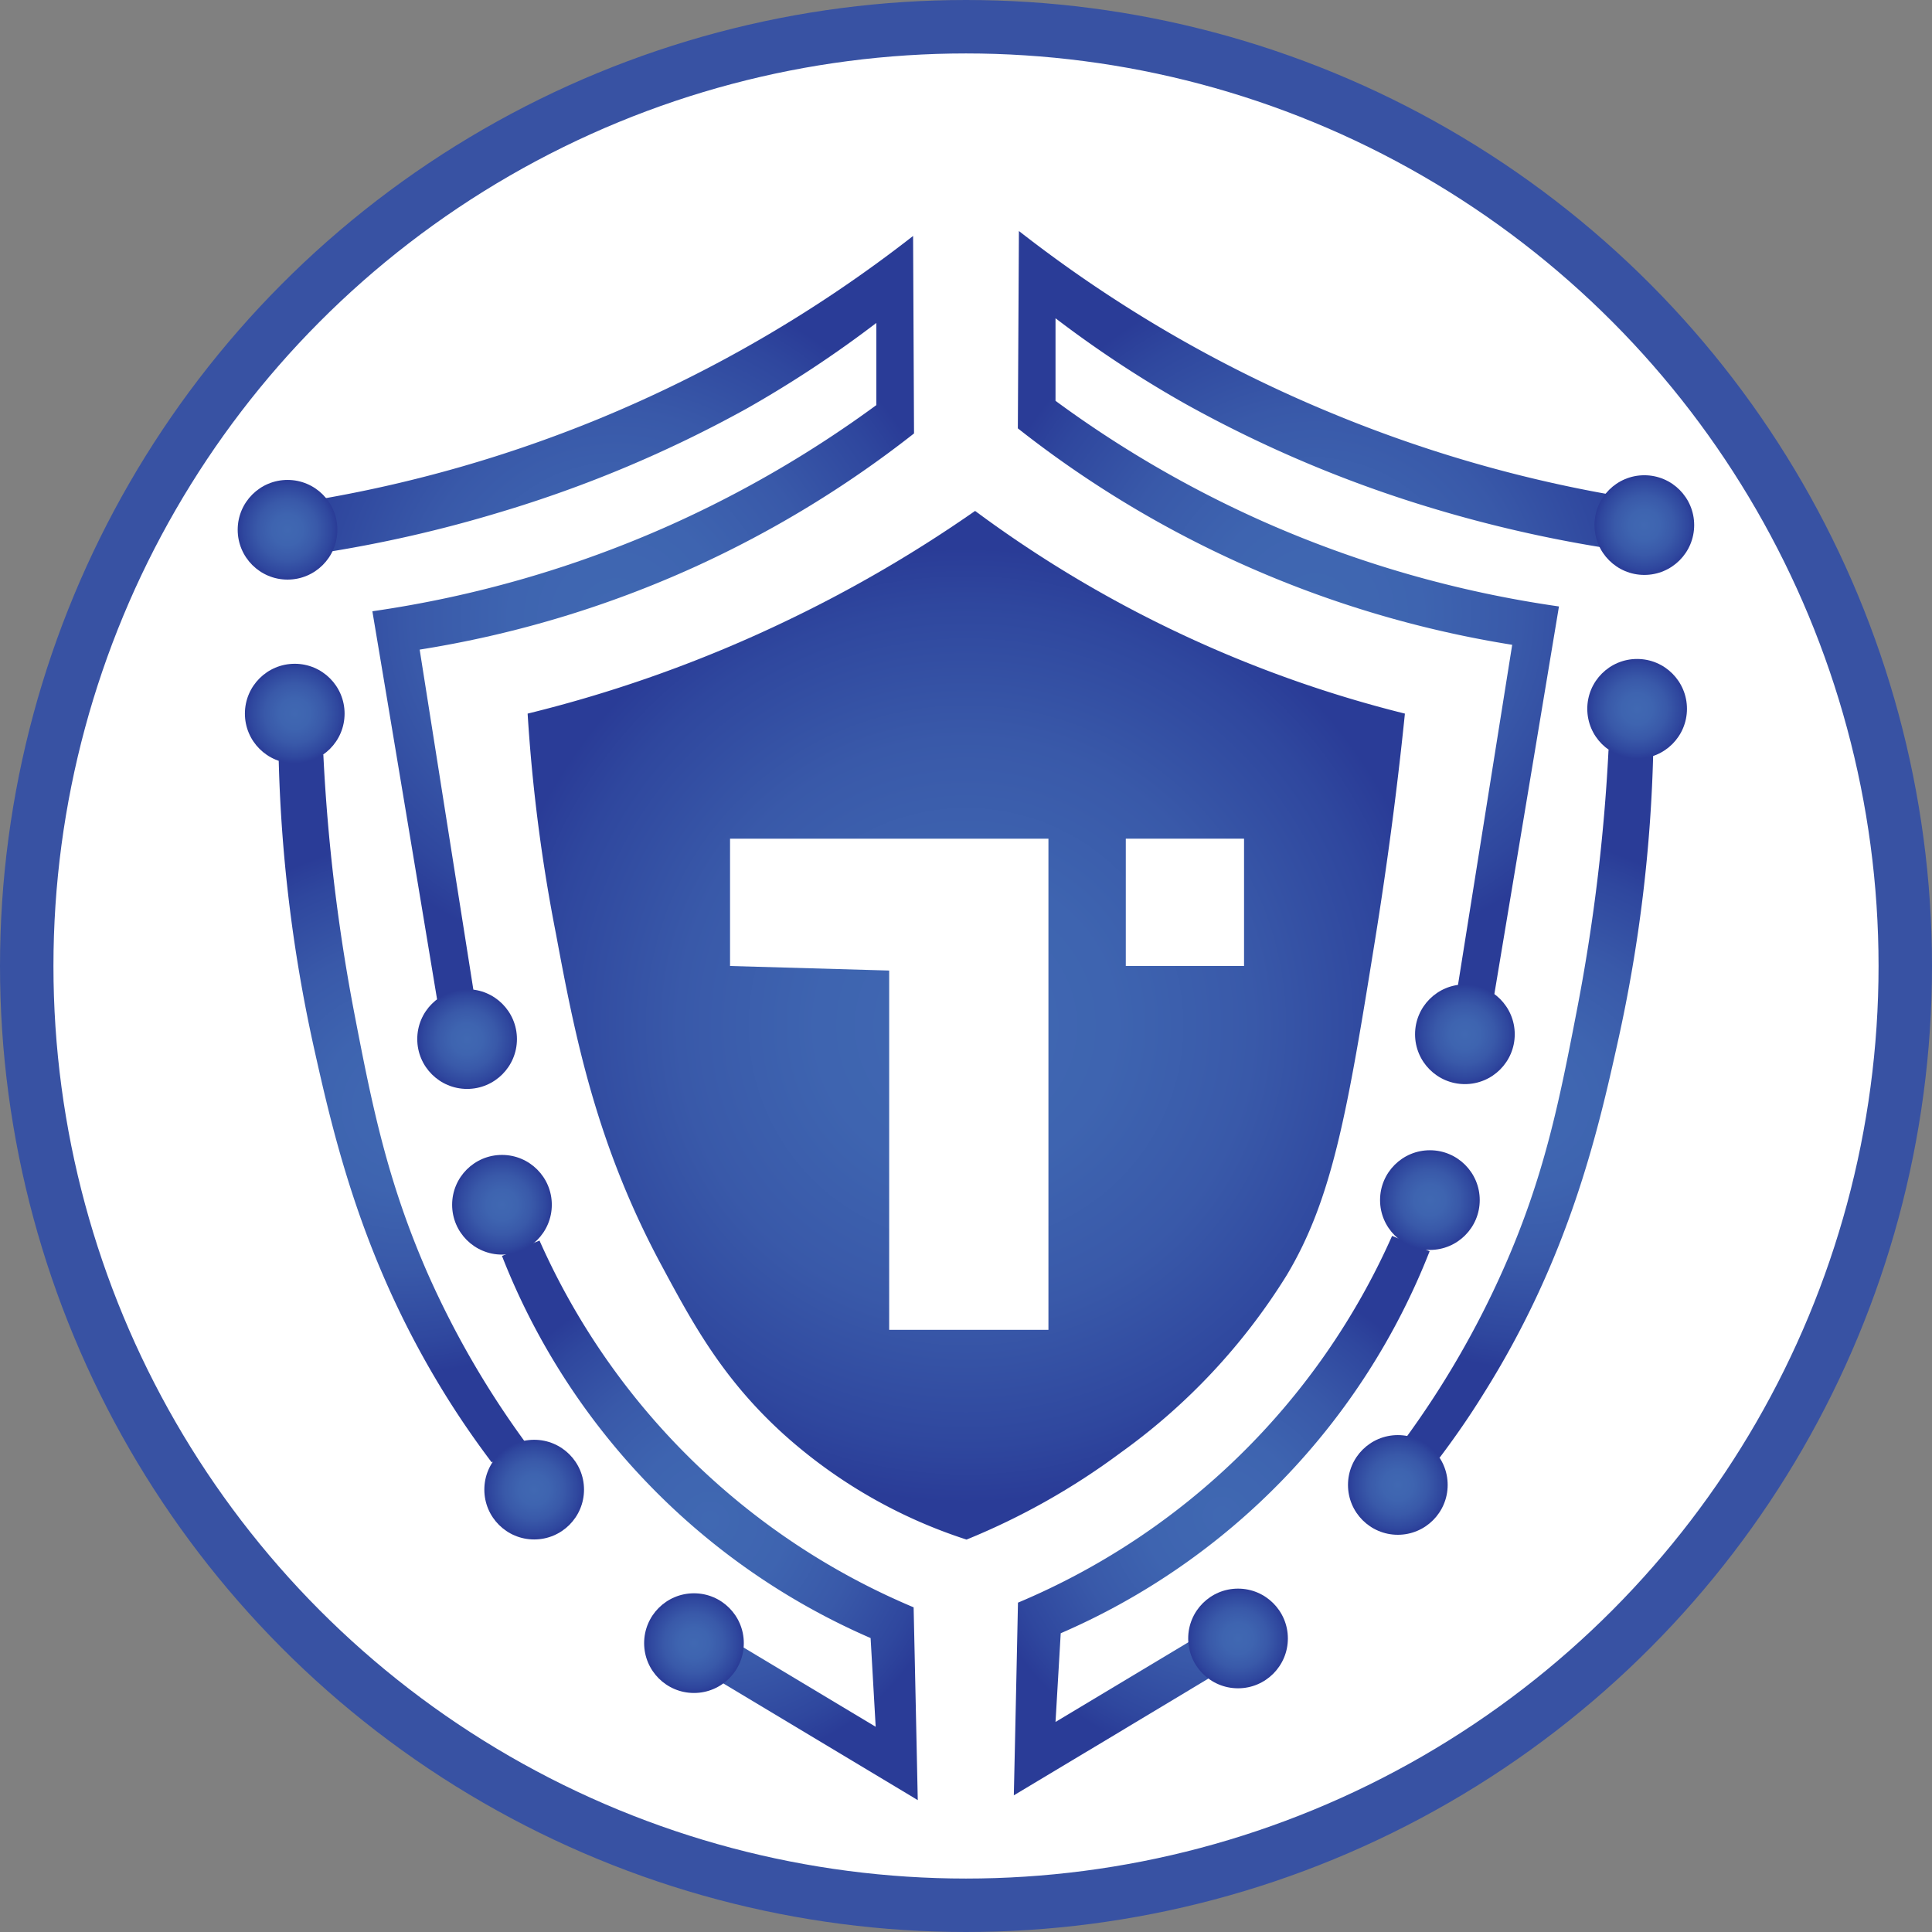
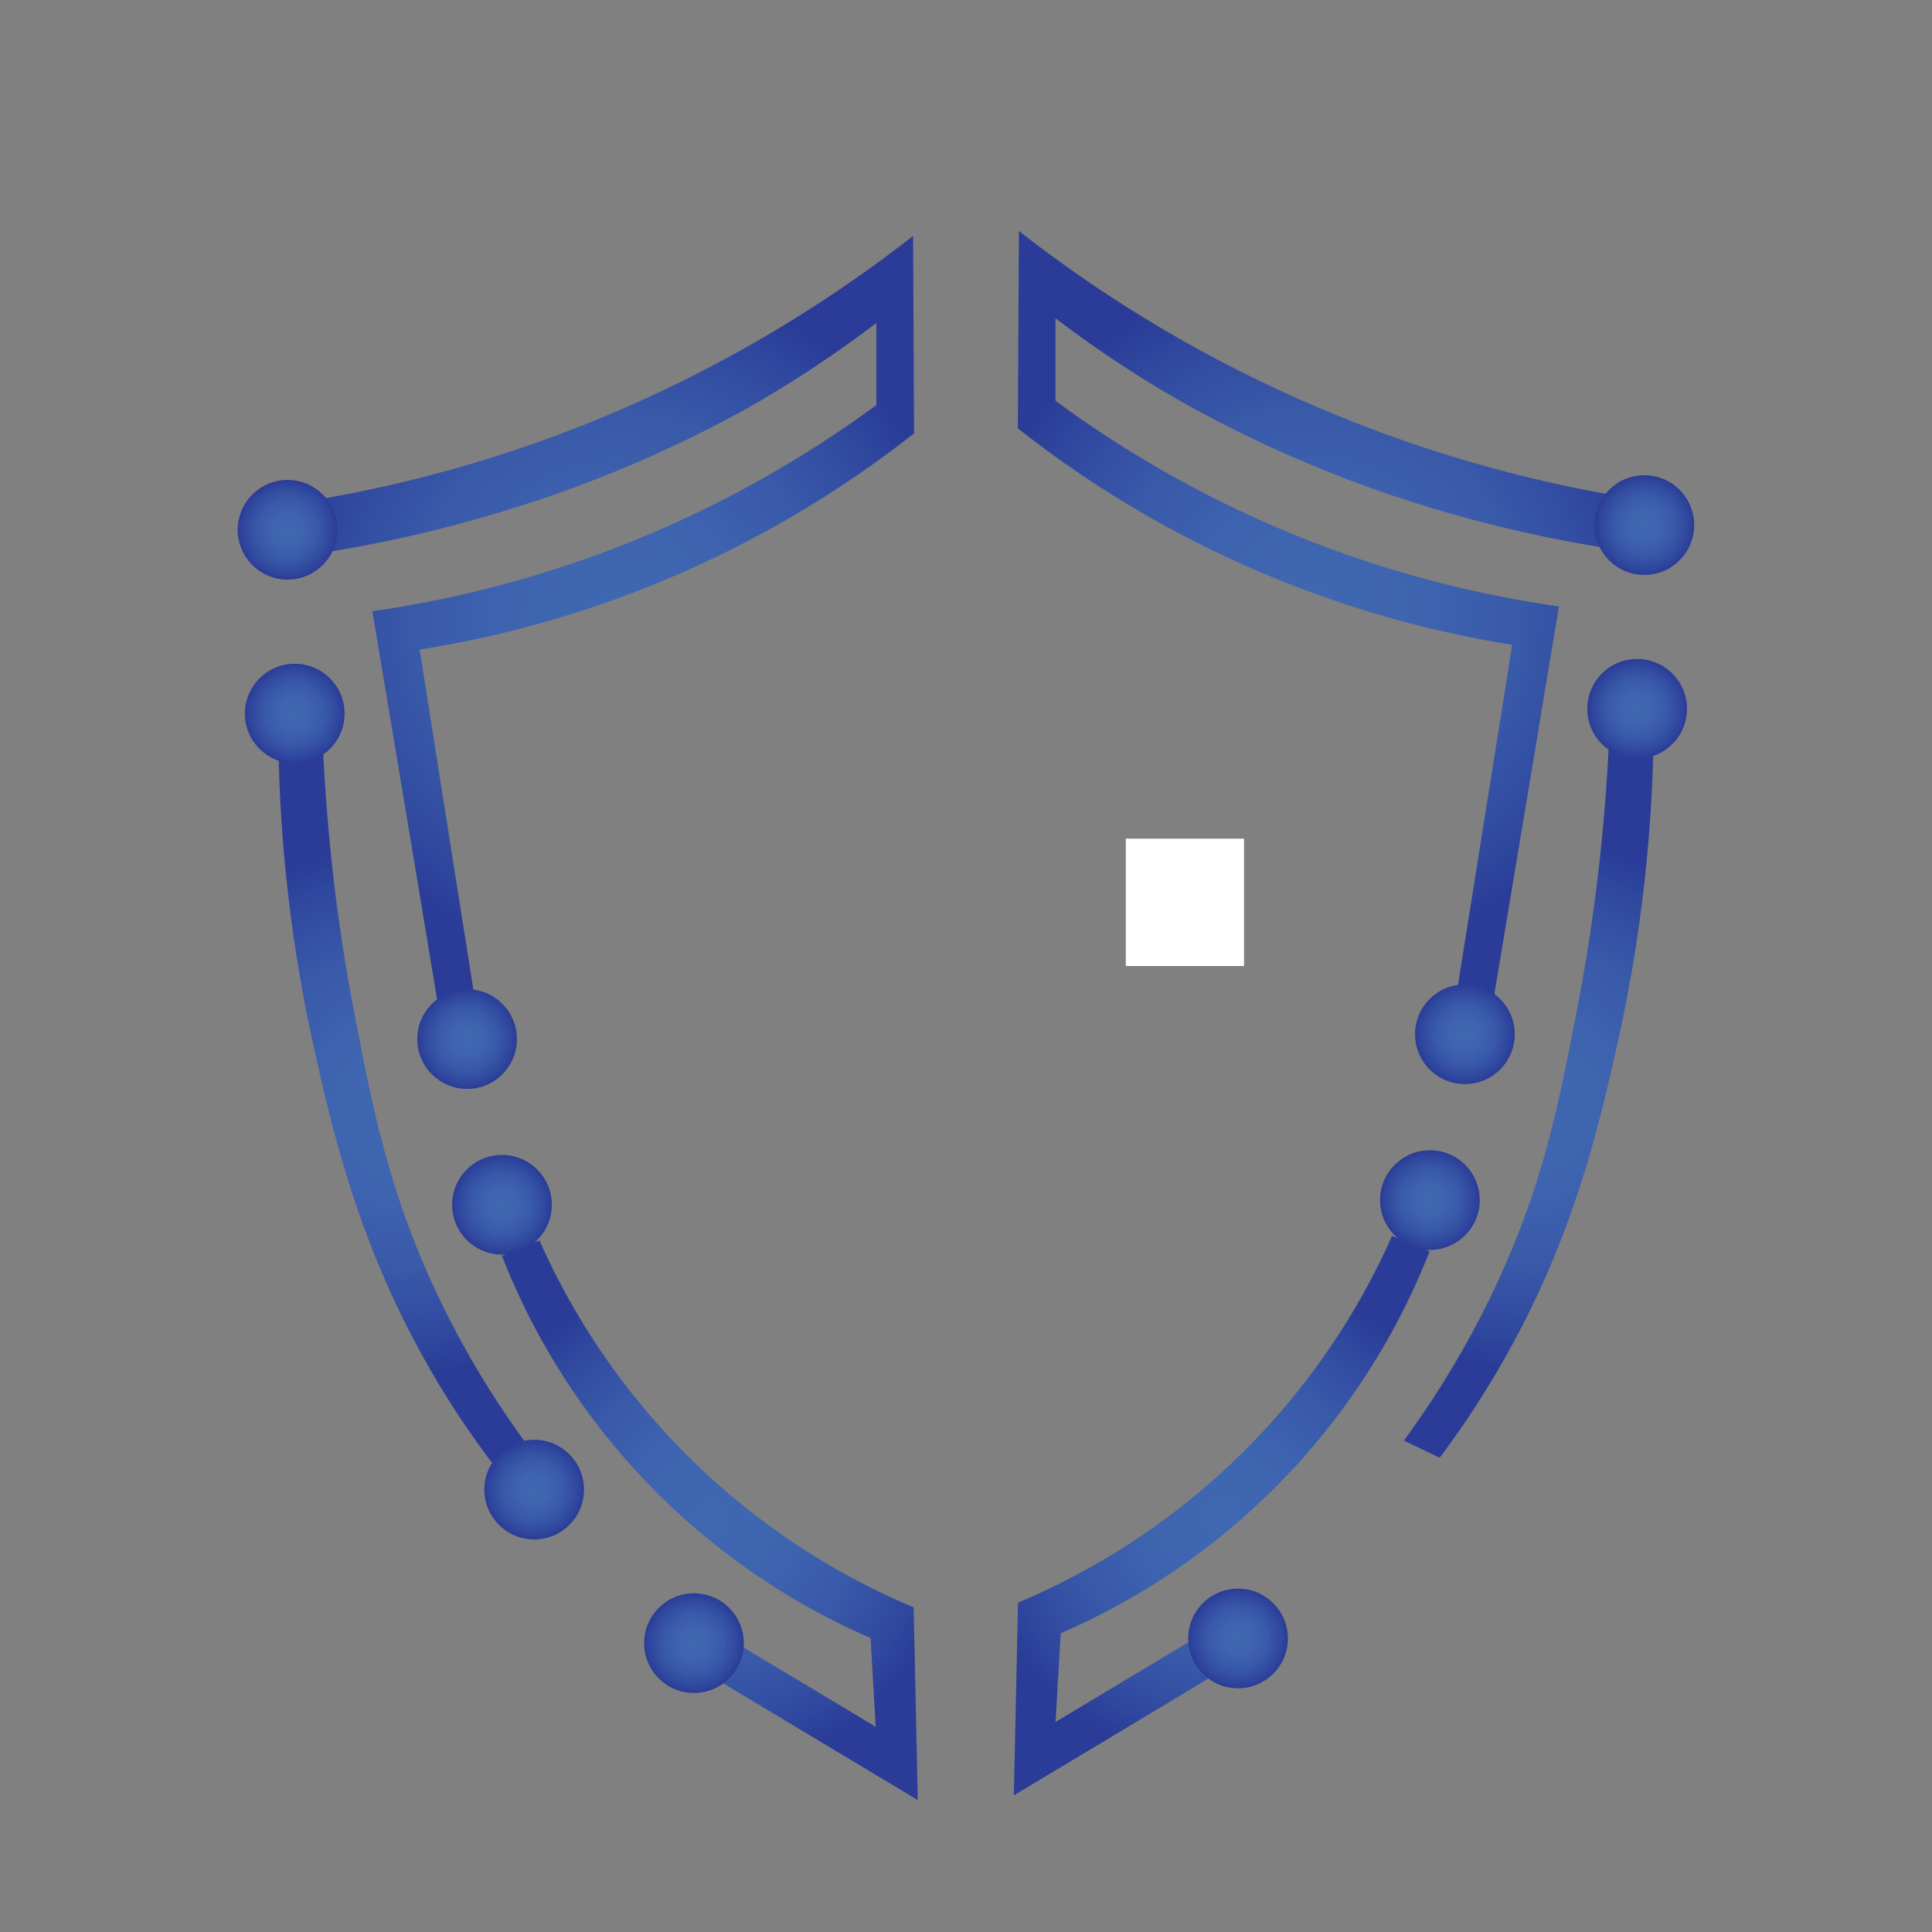
<svg xmlns="http://www.w3.org/2000/svg" xmlns:xlink="http://www.w3.org/1999/xlink" viewBox="0 0 144.6 144.6">
  <rect x="0" y="0" width="144.6" height="144.6" fill="#808080" stroke="none" />
  <defs>
    <style>.cls-1,.cls-21{fill:#fff;}.cls-1{stroke:#3852a3;stroke-miterlimit:10;stroke-width:4px;}.cls-2{fill:url(#radial-gradient);}.cls-3{fill:url(#radial-gradient-2);}.cls-4{fill:url(#radial-gradient-3);}.cls-5{fill:url(#radial-gradient-4);}.cls-6{fill:url(#radial-gradient-5);}.cls-7{fill:url(#radial-gradient-6);}.cls-8{fill:url(#radial-gradient-7);}.cls-9{fill:url(#radial-gradient-8);}.cls-10{fill:url(#radial-gradient-9);}.cls-11{fill:url(#radial-gradient-10);}.cls-12{fill:url(#radial-gradient-11);}.cls-13{fill:url(#radial-gradient-12);}.cls-14{fill:url(#radial-gradient-13);}.cls-15{fill:url(#radial-gradient-14);}.cls-16{fill:url(#radial-gradient-15);}.cls-17{fill:url(#radial-gradient-16);}.cls-18{fill:url(#radial-gradient-17);}.cls-19{fill:url(#radial-gradient-18);}.cls-20{fill:url(#radial-gradient-19);}</style>
    <radialGradient id="radial-gradient" cx="46.16" cy="46.25" r="25.62" gradientUnits="userSpaceOnUse">
      <stop offset="0" stop-color="#4068b2" />
      <stop offset="0.31" stop-color="#3e64b0" />
      <stop offset="0.6" stop-color="#3959a9" />
      <stop offset="0.88" stop-color="#2f479e" />
      <stop offset="1" stop-color="#2a3c97" />
    </radialGradient>
    <radialGradient id="radial-gradient-2" cx="30.17" cy="82.96" r="19.86" xlink:href="#radial-gradient" />
    <radialGradient id="radial-gradient-3" cx="53.15" cy="113.79" r="18.45" xlink:href="#radial-gradient" />
    <radialGradient id="radial-gradient-4" cx="21.52" cy="39.65" r="3.73" xlink:href="#radial-gradient" />
    <radialGradient id="radial-gradient-5" cx="34.96" cy="77.77" r="3.73" xlink:href="#radial-gradient" />
    <radialGradient id="radial-gradient-6" cx="37.57" cy="90.17" r="3.73" xlink:href="#radial-gradient" />
    <radialGradient id="radial-gradient-7" cx="22.06" cy="53.41" r="3.73" xlink:href="#radial-gradient" />
    <radialGradient id="radial-gradient-8" cx="39.98" cy="111.49" r="3.73" xlink:href="#radial-gradient" />
    <radialGradient id="radial-gradient-9" cx="51.94" cy="122.98" r="3.73" xlink:href="#radial-gradient" />
    <radialGradient id="radial-gradient-10" cx="98.43" cy="45.9" r="25.62" xlink:href="#radial-gradient" />
    <radialGradient id="radial-gradient-11" cx="114.43" cy="82.61" r="19.86" xlink:href="#radial-gradient" />
    <radialGradient id="radial-gradient-12" cx="91.45" cy="113.44" r="18.45" xlink:href="#radial-gradient" />
    <radialGradient id="radial-gradient-13" cx="123.07" cy="39.3" r="3.73" xlink:href="#radial-gradient" />
    <radialGradient id="radial-gradient-14" cx="109.64" cy="77.41" r="3.73" xlink:href="#radial-gradient" />
    <radialGradient id="radial-gradient-15" cx="107.02" cy="89.82" r="3.73" xlink:href="#radial-gradient" />
    <radialGradient id="radial-gradient-16" cx="122.53" cy="53.05" r="3.73" xlink:href="#radial-gradient" />
    <radialGradient id="radial-gradient-17" cx="104.62" cy="111.14" r="3.73" xlink:href="#radial-gradient" />
    <radialGradient id="radial-gradient-18" cx="92.66" cy="122.63" r="3.73" xlink:href="#radial-gradient" />
    <radialGradient id="radial-gradient-19" cx="72.3" cy="76.74" r="35.76" xlink:href="#radial-gradient" />
  </defs>
  <g id="Layer_2" data-name="Layer 2">
    <g id="Layer_1-2" data-name="Layer 1">
-       <circle class="cls-1" cx="72.3" cy="72.3" r="70.3" />
      <path class="cls-2" d="M24.17,37.32a99.42,99.42,0,0,0,20.57-5.94,100.13,100.13,0,0,0,23.6-13.72l.07,14.78A80.49,80.49,0,0,1,52,42.43a80,80,0,0,1-20.59,6.19l4.14,26.22H32.72q-2.41-14.55-4.85-29.09a83.94,83.94,0,0,0,22.25-6.43,84.55,84.55,0,0,0,15.47-9V24.17a85.06,85.06,0,0,1-9.67,6.39,93.15,93.15,0,0,1-18.41,7.75,98.1,98.1,0,0,1-13.6,3.1Z" />
      <path class="cls-3" d="M20.85,56.47l3.35,0a138.55,138.55,0,0,0,2.36,19.58C27.86,82.8,29,88.43,32,95.29a68,68,0,0,0,7.48,12.88l-2.68,1.28c-.82-1.09-2-2.71-3.28-4.75C27.14,94.53,25,85.17,23.45,78.21A112.39,112.39,0,0,1,20.85,56.47Z" />
      <path class="cls-4" d="M37.57,94l2.81-1.15a53.14,53.14,0,0,0,28,27.45q.16,7.22.31,14.43-7.34-4.41-14.68-8.81l1.53-2.68,10,6-.38-6.64A51.73,51.73,0,0,1,37.57,94Z" />
      <circle class="cls-5" cx="21.52" cy="39.65" r="3.73" />
      <circle class="cls-6" cx="34.96" cy="77.77" r="3.73" />
      <circle class="cls-7" cx="37.57" cy="90.17" r="3.73" />
      <circle class="cls-8" cx="22.06" cy="53.41" r="3.73" />
      <circle class="cls-9" cx="39.98" cy="111.49" r="3.73" />
      <circle class="cls-10" cx="51.94" cy="122.98" r="3.73" />
      <path class="cls-11" d="M120.43,37A100,100,0,0,1,99.86,31a99.73,99.73,0,0,1-23.6-13.71l-.08,14.77a79.88,79.88,0,0,0,16.42,10,80.31,80.31,0,0,0,20.58,6.2L109,74.49h2.83q2.43-14.55,4.85-29.1A84,84,0,0,1,94.47,39,83.51,83.51,0,0,1,79,30V23.82a84.29,84.29,0,0,0,9.67,6.38A93.06,93.06,0,0,0,107.08,38a98.63,98.63,0,0,0,13.6,3.09Z" />
      <path class="cls-12" d="M123.74,56.12h-3.35A139.12,139.12,0,0,1,118,75.72c-1.3,6.73-2.42,12.36-5.46,19.22a68.67,68.67,0,0,1-7.47,12.88l2.68,1.28c.82-1.09,2-2.71,3.27-4.76,6.4-10.17,8.55-19.52,10.09-26.48A111.81,111.81,0,0,0,123.74,56.12Z" />
      <path class="cls-13" d="M107,93.65l-2.81-1.15a53.15,53.15,0,0,1-28,27.45q-.15,7.22-.31,14.42,7.35-4.4,14.68-8.81L89,122.88l-10,6,.39-6.64A51.7,51.7,0,0,0,107,93.65Z" />
      <circle class="cls-14" cx="123.07" cy="39.3" r="3.73" />
      <circle class="cls-15" cx="109.64" cy="77.41" r="3.73" />
      <circle class="cls-16" cx="107.02" cy="89.82" r="3.73" />
      <circle class="cls-17" cx="122.53" cy="53.05" r="3.73" />
-       <circle class="cls-18" cx="104.62" cy="111.14" r="3.73" />
      <circle class="cls-19" cx="92.66" cy="122.63" r="3.73" />
-       <path class="cls-20" d="M39.49,53.41a99.52,99.52,0,0,0,19.49-7,100.22,100.22,0,0,0,14-8.17,90.23,90.23,0,0,0,13.27,8.17,91,91,0,0,0,18.9,7c-.4,3.92-1.08,9.77-2.22,16.85-2.07,12.87-3.18,19.43-6.63,25.19a46.45,46.45,0,0,1-12.43,13.28,52.39,52.39,0,0,1-11.53,6.5,37.88,37.88,0,0,1-13.66-7.86c-4.52-4.09-6.76-8.18-9.07-12.48-5-9.22-6.59-17.42-8-25A125.82,125.82,0,0,1,39.49,53.41Z" />
-       <polygon class="cls-21" points="54.64 62.77 78.47 62.77 78.47 99.53 66.55 99.53 66.55 72.64 54.64 72.3 54.64 62.77" />
      <rect class="cls-21" x="84.26" y="62.77" width="8.85" height="9.53" />
    </g>
  </g>
</svg>